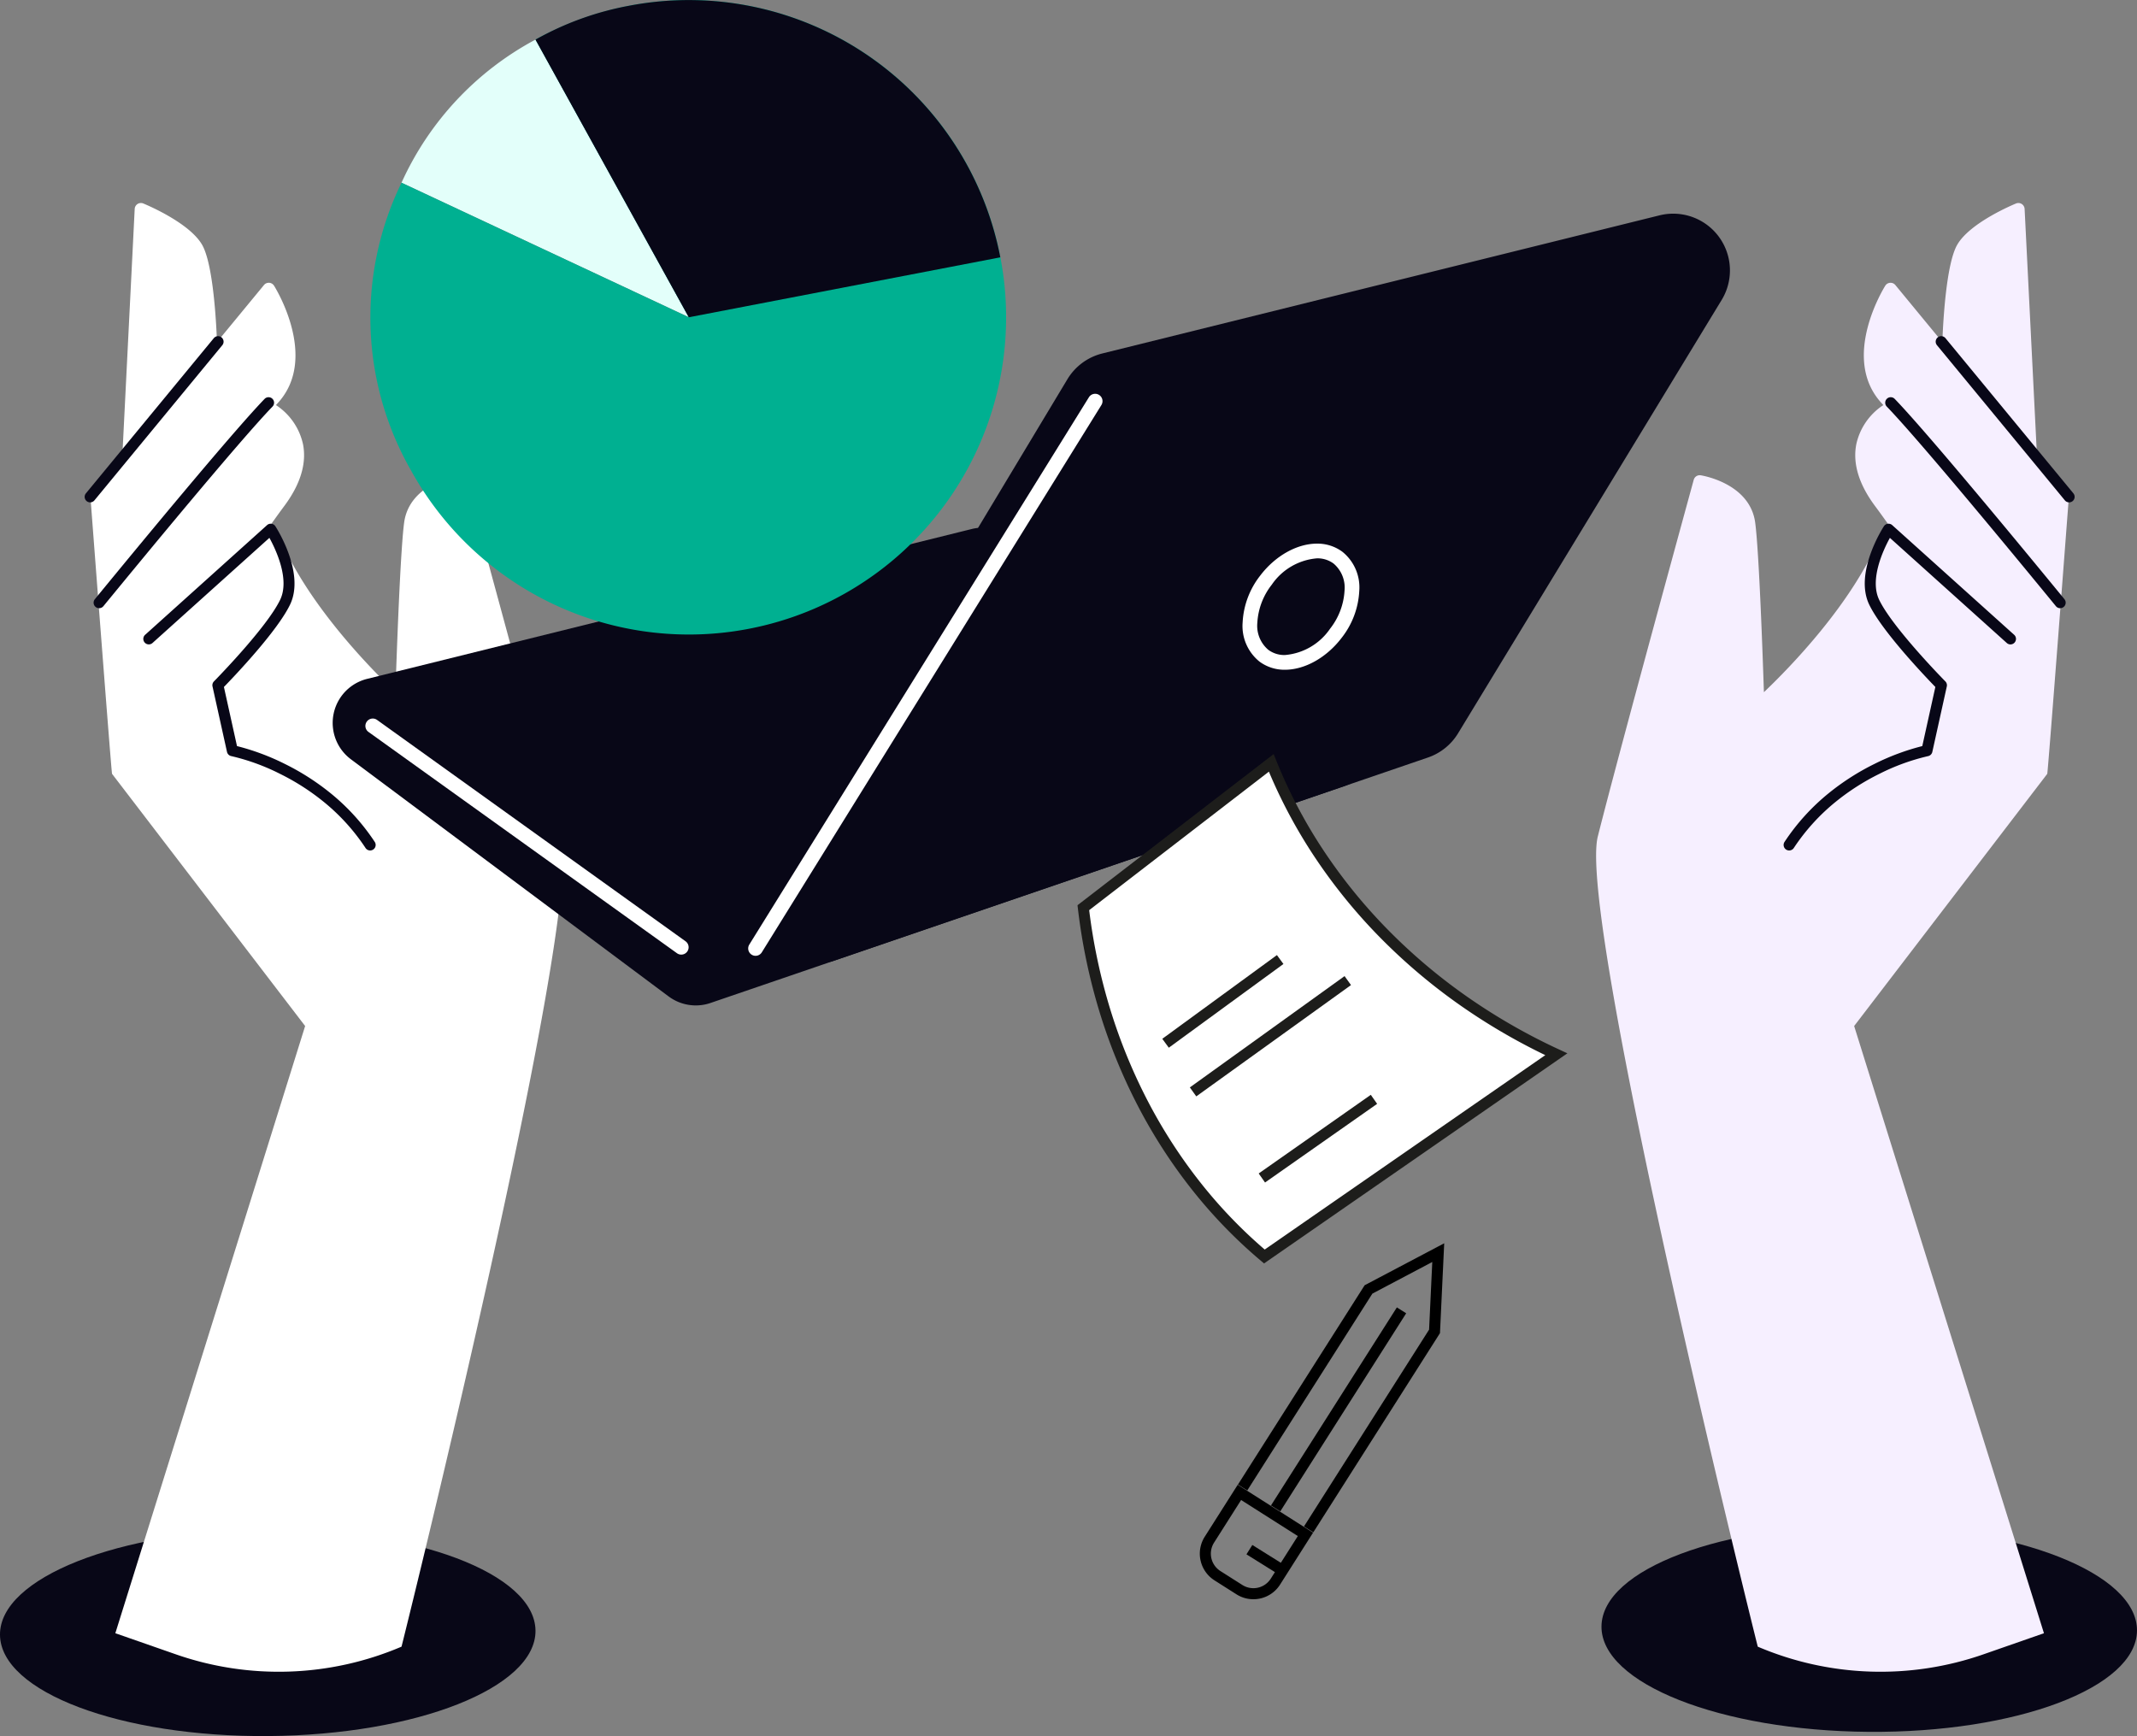
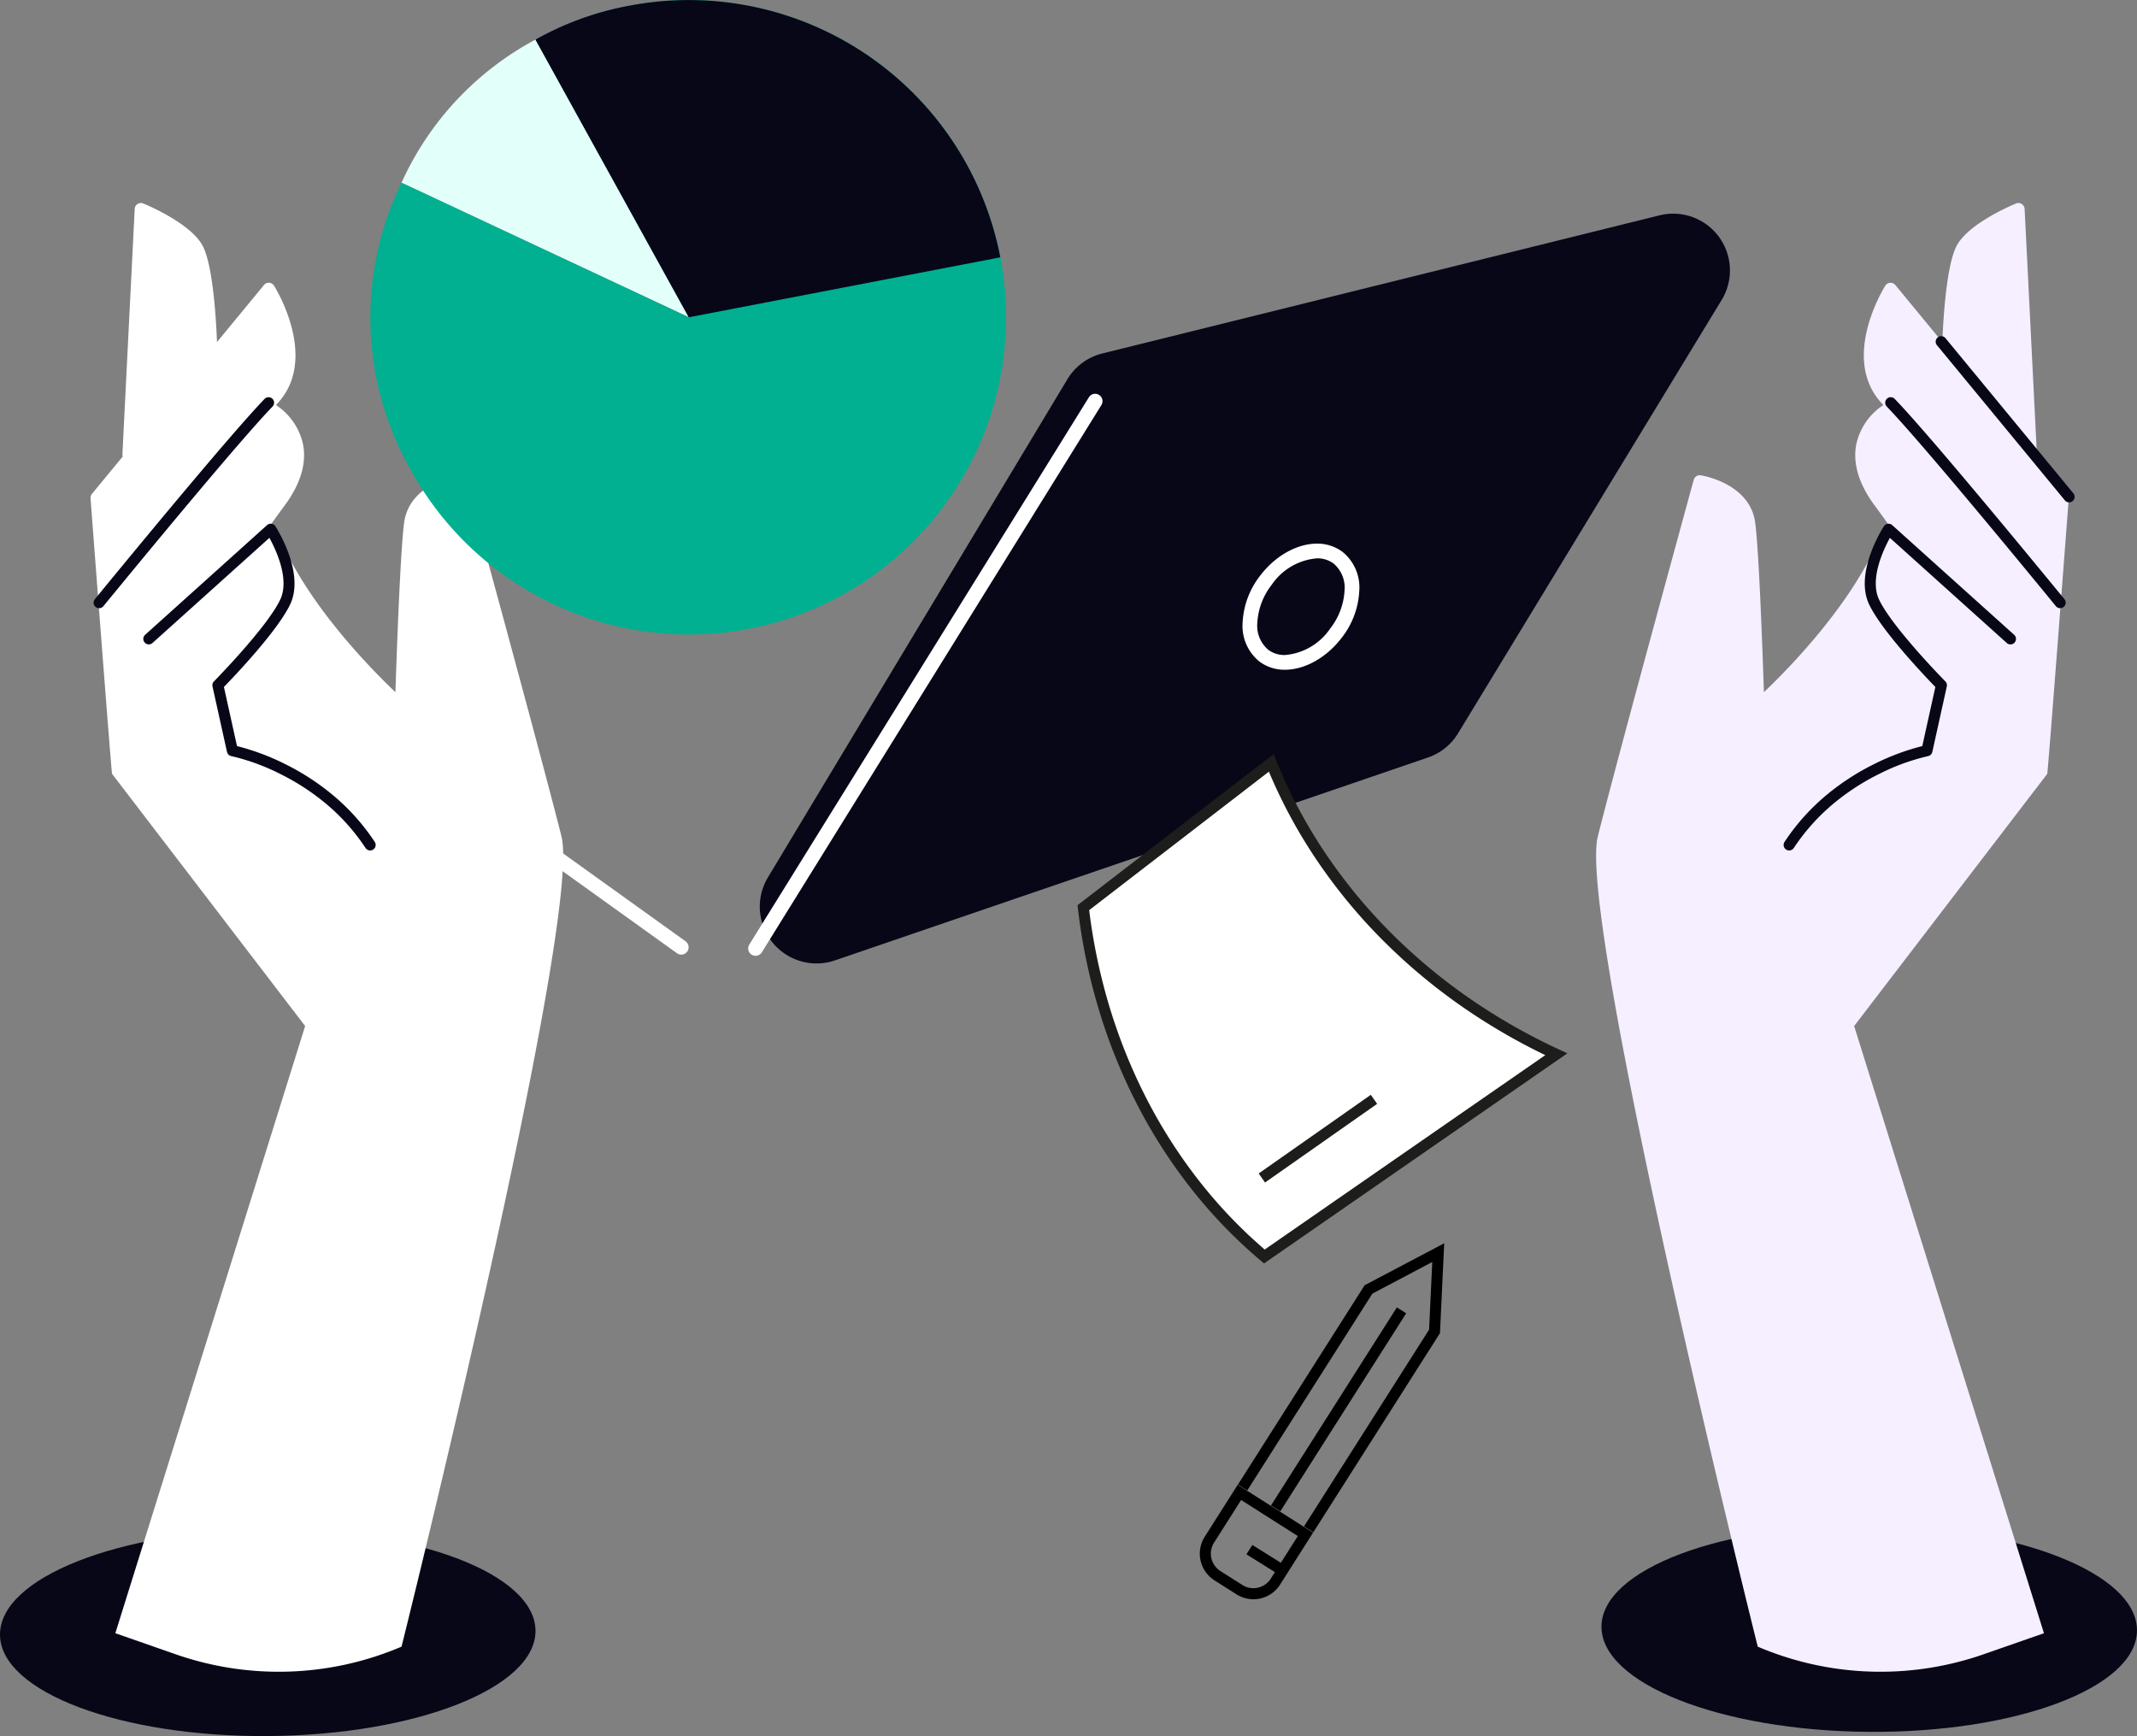
<svg xmlns="http://www.w3.org/2000/svg" width="290.484" height="236" viewBox="0 0 290.484 236">
  <rect x="0" y="0" width="290.484" height="236" fill="#808080" stroke="none" />
  <g id="Groupe_105" data-name="Groupe 105" transform="translate(2.378 0.001)">
    <path id="Tracé_1373" data-name="Tracé 1373" d="M72.792,211.647c.061,7.757-16.185,14.174-36.286,14.331S.062,219.975,0,212.217s16.184-14.174,36.285-14.332,36.445,6,36.506,13.762" transform="translate(-2.379 10.018)" fill="#080717" />
    <path id="Tracé_1374" data-name="Tracé 1374" d="M38.025,138.218l-25.8,82.541,8.212,2.865a42.513,42.513,0,0,0,30.688-1.038c.042-.074,24.6-98.8,21.743-110.144C69.96,100.874,59.936,64.332,59.835,63.964a.845.845,0,0,0-.946-.613c-.273.043-6.71,1.112-7.411,6.456-.52,3.956-1.014,17.93-1.181,23.028C46.93,89.634,38.141,80.7,34.4,71.41a.835.835,0,0,0-1.581.072.832.832,0,0,0-.317-.114c-.021,0-.041.006-.063.005.8-1.154,1.738-2.483,2.761-3.86,2.191-2.949,3.044-5.77,2.536-8.383a8.525,8.525,0,0,0-3.614-5.282.664.664,0,0,0-.076-.027c.1-.107.2-.219.285-.316,5.535-6.077-.284-15.527-.534-15.929a.847.847,0,0,0-1.369-.088l-6.388,7.755c-.081-2.28-.477-10.55-2.02-13.225-1.76-3.053-7.746-5.512-8-5.618a.846.846,0,0,0-1.163.742L13.186,60.511a.792.792,0,0,0,.052.278l-4.193,5.09a.85.85,0,0,0-.191.6s2.831,37.332,2.926,37.46Z" transform="translate(1.075 1.258)" fill="#fff" />
-     <path id="Ligne_115" data-name="Ligne 115" d="M0,21.844a.747.747,0,0,1-.477-.171.75.75,0,0,1-.1-1.056L16.807-.477a.75.75,0,0,1,1.056-.1.75.75,0,0,1,.1,1.056L.579,21.571A.749.749,0,0,1,0,21.844Z" transform="translate(9.878 46.446)" fill="#080717" />
    <path id="Tracé_1376" data-name="Tracé 1376" d="M9.968,80.183a.75.75,0,0,1-.58-1.225C14.824,72.326,27.954,56.4,32.46,51.73a.75.75,0,1,1,1.079,1.042C29.071,57.4,15.972,73.291,10.548,79.909A.749.749,0,0,1,9.968,80.183Z" transform="translate(1.128 2.494)" fill="#080717" />
    <path id="Tracé_1377" data-name="Tracé 1377" d="M46.5,112.332a.749.749,0,0,1-.628-.338,27.787,27.787,0,0,0-5.669-6.259,31.628,31.628,0,0,0-5.951-3.817,29.309,29.309,0,0,0-6.622-2.412.751.751,0,0,1-.59-.574l-1.969-8.9a.75.75,0,0,1,.2-.689c.072-.072,7.177-7.292,9-11.1,1.316-2.755-.556-6.75-1.465-8.408L16.946,84.1a.75.75,0,1,1-1-1.115L32.484,68.107a.75.75,0,0,1,1.131.149c.167.257,4.059,6.339,2.007,10.636-1.734,3.626-7.609,9.785-9,11.214L28.4,98.142a32.043,32.043,0,0,1,6.471,2.41,33.149,33.149,0,0,1,6.255,4,29.29,29.29,0,0,1,6,6.618.75.75,0,0,1-.626,1.162Z" transform="translate(1.437 3.278)" fill="#080717" />
    <path id="Tracé_1378" data-name="Tracé 1378" d="M204.881,211.647c-.061,7.757,16.185,14.174,36.286,14.331s36.444-6,36.505-13.761-16.184-14.174-36.285-14.332-36.446,6-36.506,13.762" transform="translate(10.432 9.446)" fill="#080717" />
    <path id="Tracé_1379" data-name="Tracé 1379" d="M239.259,138.218l25.8,82.541-8.212,2.865a42.513,42.513,0,0,1-30.688-1.038c-.042-.074-24.6-98.8-21.743-110.144,2.913-11.567,12.936-48.109,13.038-48.477a.845.845,0,0,1,.946-.613c.273.043,6.71,1.112,7.411,6.456.52,3.956,1.014,17.93,1.181,23.028,3.367-3.2,12.156-12.136,15.893-21.425a2.491,2.491,0,0,0,1.9-.042c.021,0,.041.006.063.005-.8-1.154-1.738-2.483-2.761-3.86-2.191-2.949-3.044-5.77-2.536-8.383a8.525,8.525,0,0,1,3.614-5.282.667.667,0,0,1,.076-.027c-.1-.107-.2-.219-.285-.316-5.535-6.077.284-15.527.534-15.929a.847.847,0,0,1,1.369-.088l6.388,7.755c.082-2.28.477-10.55,2.02-13.225,1.76-3.053,7.746-5.512,8-5.618a.846.846,0,0,1,1.163.742L264.1,60.511a.794.794,0,0,1-.052.278l4.193,5.09a.85.85,0,0,1,.191.6s-2.831,37.332-2.926,37.46Z" transform="translate(10.399 1.258)" fill="#f6efff" />
    <path id="Ligne_116" data-name="Ligne 116" d="M17.387,21.844a.748.748,0,0,1-.579-.273L-.579.477a.75.75,0,0,1,.1-1.056.75.75,0,0,1,1.056.1L17.965,20.617a.75.75,0,0,1-.578,1.227Z" transform="translate(261.493 46.446)" fill="#080717" />
    <path id="Tracé_1381" data-name="Tracé 1381" d="M265.439,80.183a.748.748,0,0,1-.58-.275c-5.424-6.618-18.523-22.509-22.991-27.137a.75.75,0,1,1,1.079-1.042c4.506,4.667,17.636,20.6,23.072,27.228a.75.75,0,0,1-.58,1.225Z" transform="translate(12.223 2.494)" fill="#080717" />
    <path id="Tracé_1382" data-name="Tracé 1382" d="M229.226,112.332a.75.75,0,0,1-.626-1.162,29.284,29.284,0,0,1,6-6.618,33.147,33.147,0,0,1,6.255-4,32.044,32.044,0,0,1,6.471-2.41l1.777-8.035c-1.389-1.429-7.263-7.588-9-11.214-2.053-4.3,1.839-10.379,2.006-10.636a.75.75,0,0,1,1.131-.149l16.542,14.879a.75.75,0,1,1-1,1.115L242.923,69.838c-.909,1.658-2.781,5.652-1.464,8.408,1.82,3.807,8.925,11.027,9,11.1a.75.75,0,0,1,.2.689l-1.968,8.9a.75.75,0,0,1-.59.575,29.311,29.311,0,0,0-6.622,2.412,31.625,31.625,0,0,0-5.951,3.817,27.781,27.781,0,0,0-5.669,6.259A.749.749,0,0,1,229.226,112.332Z" transform="translate(11.594 3.278)" fill="#080717" />
-     <path id="Tracé_1383" data-name="Tracé 1383" d="M85.929,132.18,42.749,99.948a6.17,6.17,0,0,1,2.207-10.933l82.185-20.372a6.169,6.169,0,0,1,4.206.452l47.1,23.147a6.17,6.17,0,0,1-.725,11.375l-86.1,29.458a6.171,6.171,0,0,1-5.688-.894" transform="translate(2.574 3.268)" fill="#080717" />
    <path id="Ligne_117" data-name="Ligne 117" d="M41.934,31.085a1,1,0,0,1-.582-.188L-.583.813a1,1,0,0,1-.23-1.4,1,1,0,0,1,1.4-.23L42.517,29.272a1,1,0,0,1-.584,1.813Z" transform="translate(48.292 98.683)" fill="#fff" />
    <path id="Tracé_1384" data-name="Tracé 1384" d="M96.784,117.957l40.708-67.72a7.714,7.714,0,0,1,4.757-3.513L217.984,27.95a7.715,7.715,0,0,1,8.447,11.5L190.6,98.361a7.715,7.715,0,0,1-4.093,3.29l-80.612,27.58a7.715,7.715,0,0,1-9.109-11.274" transform="translate(5.218 1.323)" fill="#080717" />
    <path id="Ligne_118" data-name="Ligne 118" d="M0,75.4a1,1,0,0,1-.526-.15A1,1,0,0,1-.85,73.868L45.31-.527A1,1,0,0,1,46.687-.85,1,1,0,0,1,47.01.527L.85,74.923A1,1,0,0,1,0,75.4Z" transform="translate(100.327 54.531)" fill="#fff" />
    <path id="Tracé_1385" data-name="Tracé 1385" d="M164.028,87.63a5.681,5.681,0,0,1-3.465-1.114,6.211,6.211,0,0,1-2.284-5.321,11.219,11.219,0,0,1,2.372-6.34c2.04-2.695,5-4.368,7.732-4.368a5.682,5.682,0,0,1,3.466,1.115,6.21,6.21,0,0,1,2.284,5.321,11.213,11.213,0,0,1-2.373,6.34C169.721,85.956,166.759,87.63,164.028,87.63Zm4.355-15.144a8.251,8.251,0,0,0-6.138,3.575,9.211,9.211,0,0,0-1.968,5.188,4.278,4.278,0,0,0,1.492,3.672,3.65,3.65,0,0,0,2.258.709,8.247,8.247,0,0,0,6.137-3.576,9.205,9.205,0,0,0,1.968-5.188,4.277,4.277,0,0,0-1.491-3.671A3.651,3.651,0,0,0,168.383,72.486Z" transform="translate(8.255 3.413)" fill="#fff" />
    <path id="Tracé_1386" data-name="Tracé 1386" d="M163.2,98.979l-25.542,19.684c2.262,19.286,11.254,36.177,24.608,47.413q19.829-13.74,39.681-27.49c-18.258-8.456-31.993-22.785-38.747-39.607" transform="translate(7.223 4.725)" fill="#fff" />
    <path id="Tracé_1387" data-name="Tracé 1387" d="M163.527,97.78l.369.919a68.032,68.032,0,0,0,6.267,11.964A72.562,72.562,0,0,0,178.8,121.4a77.069,77.069,0,0,0,10.775,9.186,81.343,81.343,0,0,0,12.69,7.323l1.189.551-1.078.746c-13.4,9.282-26.992,18.7-39.681,27.49l-.471.327-.439-.369a66.977,66.977,0,0,1-9.265-9.543,71.453,71.453,0,0,1-7.381-11.371,75.9,75.9,0,0,1-5.275-12.889,80.108,80.108,0,0,1-2.949-14.1l-.05-.422,5.459-4.207,20.419-15.736Zm36.926,40.928a82.692,82.692,0,0,1-11.744-6.9,78.573,78.573,0,0,1-10.985-9.366,74.066,74.066,0,0,1-8.813-10.956,69.709,69.709,0,0,1-6.03-11.314l-19.64,15.136L138.453,119a78.556,78.556,0,0,0,2.843,13.411,74.4,74.4,0,0,0,5.171,12.633,69.952,69.952,0,0,0,7.225,11.132,65.582,65.582,0,0,0,8.62,8.959C174.528,156.667,187.563,147.635,200.452,138.708Z" transform="translate(7.223 4.725)" fill="#1d1d1b" />
    <path id="Tracé_1388" data-name="Tracé 1388" d="M161.25,153.938l-.862-1.228c5.155-3.619,10.371-7.278,15.239-10.692l.861,1.228C171.62,146.66,166.405,150.319,161.25,153.938Z" transform="translate(8.329 6.809)" fill="#1d1d1b" />
-     <path id="Tracé_1389" data-name="Tracé 1389" d="M152.331,142.966l-.876-1.218,4.886-3.515,16.145-11.616.876,1.218-16.145,11.616Z" transform="translate(7.903 6.073)" fill="#1d1d1b" />
-     <path id="Tracé_1390" data-name="Tracé 1390" d="M148.766,136.48l-.885-1.211,8.421-6.15,7.162-5.231.885,1.211-7.163,5.231Z" transform="translate(7.732 5.943)" fill="#1d1d1b" />
    <path id="Tracé_1391" data-name="Tracé 1391" d="M88.256,42.882,49.2,24.592A41.373,41.373,0,0,1,67.418,5.132Z" transform="translate(3.001 0.245)" fill="#e3fffa" />
    <path id="Tracé_1392" data-name="Tracé 1392" d="M88.449,43.127,67.611,5.377A43.124,43.124,0,1,1,50.694,63.968a41.825,41.825,0,0,1-1.3-39.132Z" transform="translate(2.808 0)" fill="#00b091" />
    <path id="Tracé_1393" data-name="Tracé 1393" d="M87.421,43.13l42.344-8.15A43.128,43.128,0,0,0,79.269.785a41.018,41.018,0,0,0-12.686,4.6Z" transform="translate(3.83 0)" fill="#080717" />
    <path id="Tracé_1394" data-name="Tracé 1394" d="M160.01,208.227h0a4.268,4.268,0,0,1-2.295-.668l-2.991-1.9a4.3,4.3,0,0,1-1.32-5.929l4.483-7.061,10.241,6.51-4.484,7.06A4.281,4.281,0,0,1,160.01,208.227Zm-1.661-13.487-3.679,5.795a2.8,2.8,0,0,0,.859,3.858l2.991,1.9a2.8,2.8,0,0,0,3.858-.859l3.68-5.794Z" transform="translate(7.979 9.168)" />
    <path id="Ligne_119" data-name="Ligne 119" d="M.633,27.326l-1.266-.8L16.48-.4l1.266.8Z" transform="translate(171.019 178.125)" />
    <path id="Tracé_1395" data-name="Tracé 1395" d="M167.929,200.545l-1.266-.8,17.006-26.756.433-9.195-8.142,4.3-17.006,26.756-1.266-.8,17.22-27.092,10.816-5.706-.575,12.215Z" transform="translate(8.21 7.758)" />
    <path id="Tracé_1396" data-name="Tracé 1396" d="M4.587,3.75-.4.636.4-.636,5.381,2.478Z" transform="translate(167.453 210.657)" />
    <rect id="Rectangle_147" data-name="Rectangle 147" width="287.454" height="235.427" transform="translate(0.652 0)" fill="none" />
  </g>
</svg>